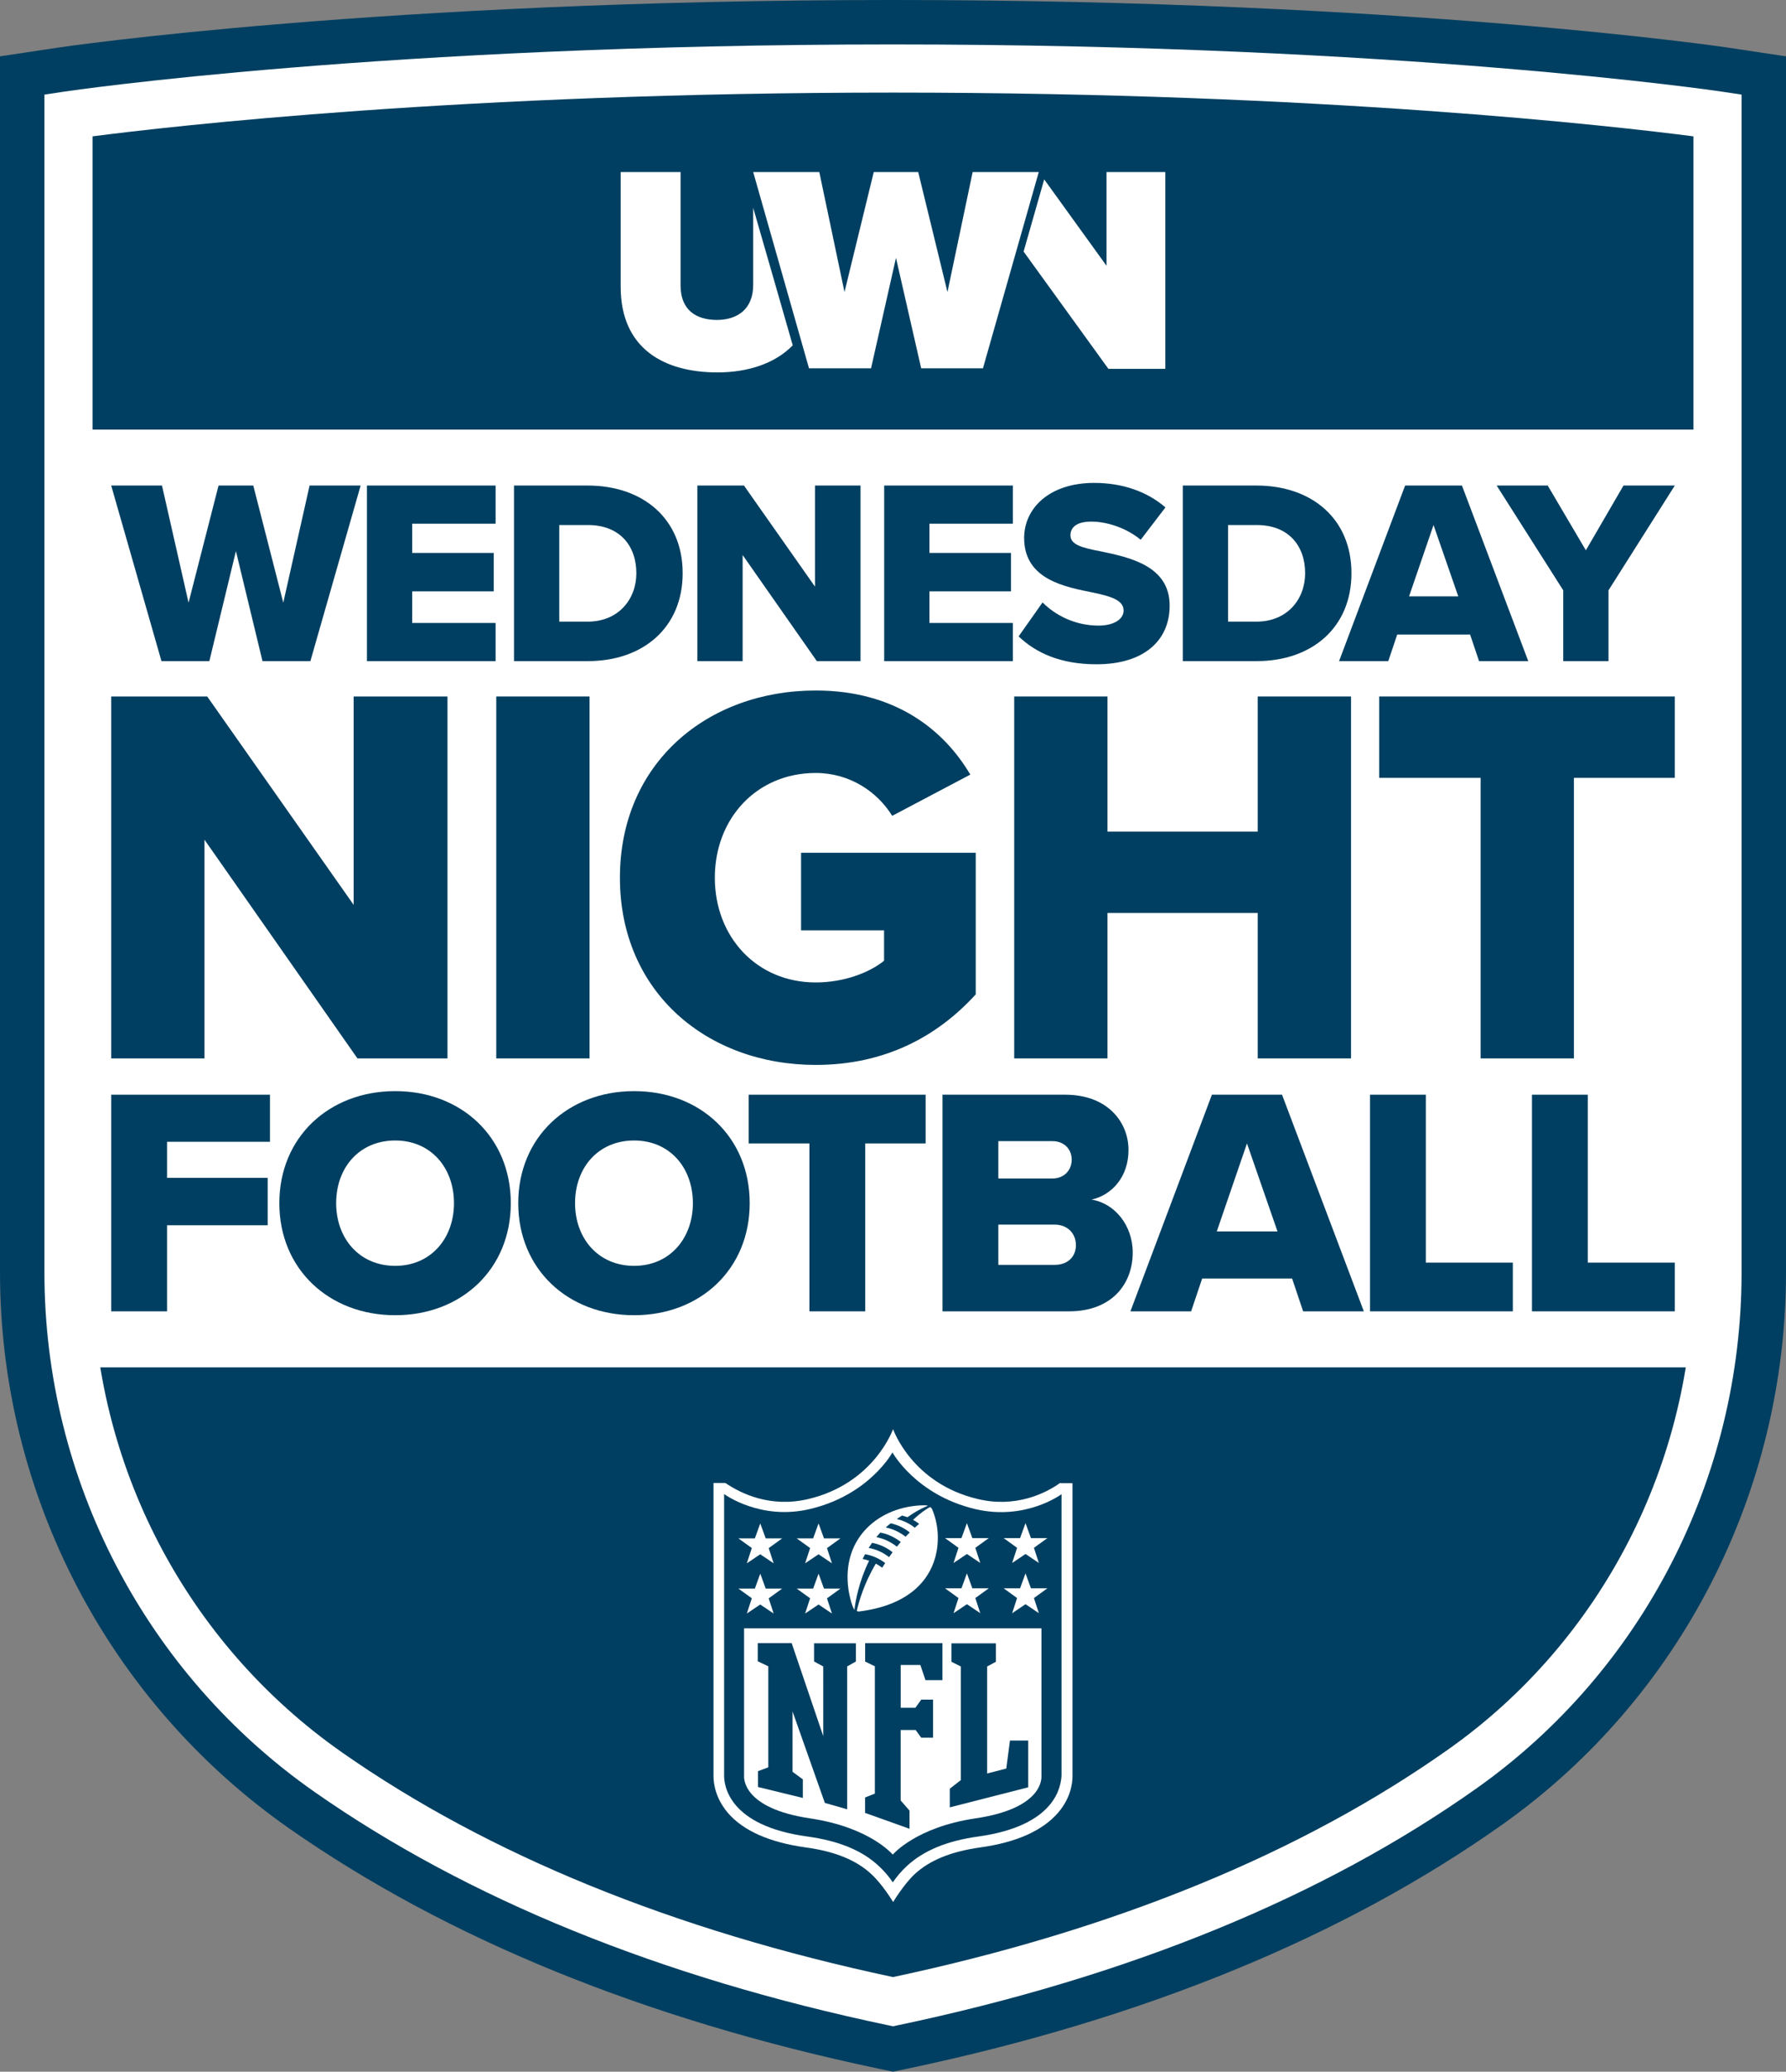
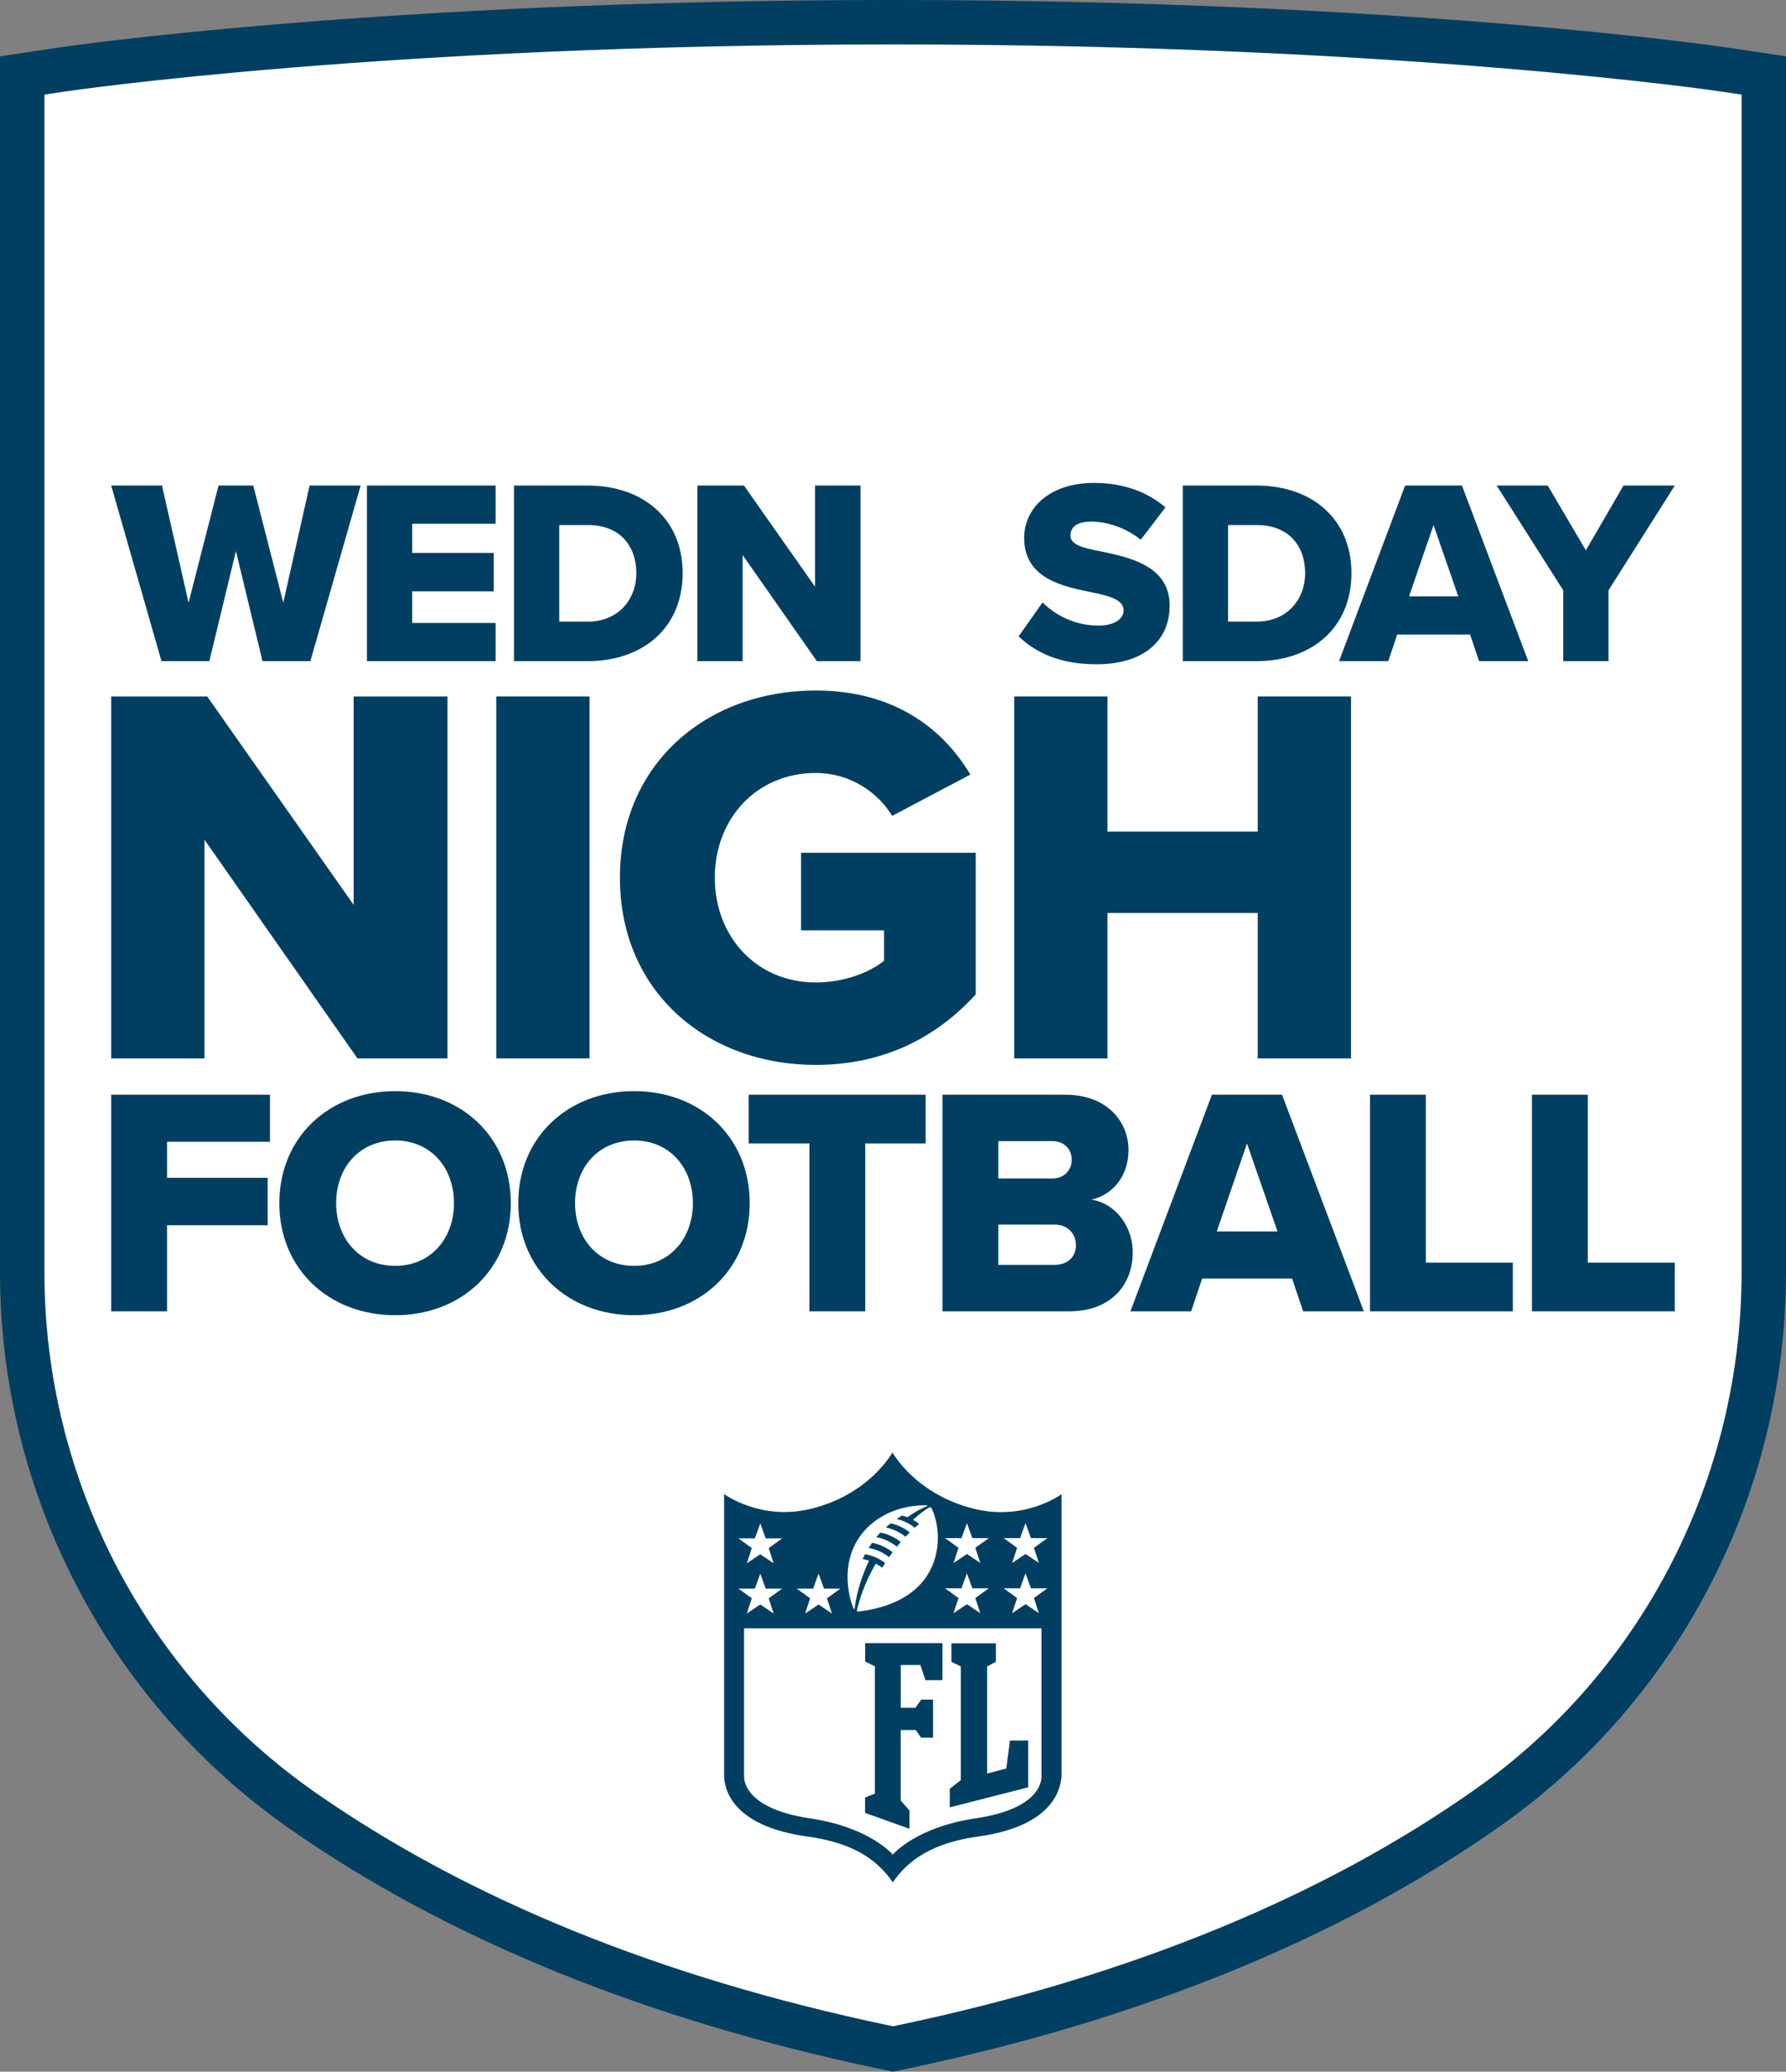
<svg xmlns="http://www.w3.org/2000/svg" id="Layer_2" data-name="Layer 2" viewBox="0 0 482.43 559.346">
  <rect x="0" y="0" width="482.43" height="559.346" fill="#808080" stroke="none" />
  <path d="m237.408,558.545c-63.053-13.256-116.612-35.061-159.19-64.808C29.24,459.52,0,403.377,0,343.555V15.214l15.748-2.37c.859-.129,87.132-12.845,225.467-12.845s224.61,12.716,225.465,12.845l15.75,2.37v328.354c0,59.35-28.629,115.058-76.581,149.019-42.834,30.336-96.944,52.527-160.828,65.958l-3.805.801-3.807-.801Z" fill="#003f61" />
  <path d="m464.896,24.711c-.845-.127-86.103-12.711-223.682-12.711S18.378,24.584,17.533,24.711l-5.533.833v318.011c0,55.905,27.324,108.371,73.09,140.346,41.246,28.816,93.324,49.979,154.787,62.901l1.337.281,1.337-.281c62.268-13.091,114.875-34.626,156.361-64.008,44.781-31.715,71.517-83.763,71.517-139.226V25.544l-5.533-.833Z" fill="#fff" />
-   <path d="m241.214,533.797c-59.159-12.583-109.172-32.952-148.679-60.554-42.289-29.544-67.536-78.026-67.536-129.688V36.815c20.92-2.71,99.89-11.815,216.215-11.815s195.287,9.104,216.215,11.815v306.753c0,51.254-24.685,99.335-66.03,128.616-39.73,28.139-90.255,48.865-150.185,61.612Z" fill="#003f61" />
  <rect x="22.085" y="115.99" width="438.26" height="253.189" fill="#fff" />
  <g>
    <path d="m203.448,56.112v20.815c0,6.643-4.391,9.448-9.808,9.448s-9.808-2.51-9.808-9.301v-30.633h-16.175v31.002c0,16.682,11.711,23.104,26.129,23.104,8.197,0,15.517-2.362,20.347-7.308-2.854-10.039-7.758-26.942-10.686-37.128Z" fill="#fff" />
    <polygon points="298.89 46.443 298.89 71.761 282.056 48.436 276.493 67.923 299.402 99.589 314.772 99.589 314.772 46.443 298.89 46.443" fill="#fff" />
    <polygon points="236.018 46.443 228.114 78.847 221.307 46.443 203.448 46.443 218.526 99.441 235.286 99.441 242.02 69.62 248.827 99.441 265.514 99.441 280.592 46.443 262.733 46.443 255.926 78.847 248.022 46.443 236.018 46.443" fill="#fff" />
  </g>
  <g>
    <path d="m70.904,178.5l-7.178-29.709-7.178,29.709h-12.935l-13.575-47.406h13.717l7.178,31.628,8.102-31.628h9.382l8.103,31.628,7.107-31.628h13.788l-13.575,47.406h-12.935Z" fill="#003f61" />
    <path d="m99.115,178.5v-47.406h34.755v10.305h-22.53v7.889h22.033v10.377h-22.033v8.529h22.53v10.305h-34.755Z" fill="#003f61" />
    <path d="m138.841,178.5v-47.406h19.9c14.925,0,25.657,8.955,25.657,23.667s-10.732,23.738-25.586,23.738h-19.971Zm12.225-10.661h7.676c8.316,0,13.148-6.042,13.148-13.078,0-7.32-4.407-13.006-13.077-13.006h-7.747v26.084Z" fill="#003f61" />
    <path d="m220.642,178.5l-20.043-28.643v28.643h-12.224v-47.406h12.58l19.19,27.292v-27.292h12.295v47.406h-11.798Z" fill="#003f61" />
-     <path d="m238.833,178.5v-47.406h34.755v10.305h-22.53v7.889h22.033v10.377h-22.033v8.529h22.53v10.305h-34.755Z" fill="#003f61" />
    <path d="m281.615,162.651c3.411,3.411,8.671,6.255,15.138,6.255,4.193,0,6.752-1.777,6.752-4.052,0-2.701-3.056-3.766-8.102-4.833-7.818-1.563-18.763-3.554-18.763-14.784,0-7.96,6.752-14.854,18.905-14.854,7.605,0,14.215,2.274,19.262,6.61l-6.681,8.742c-3.98-3.269-9.169-4.904-13.362-4.904-4.051,0-5.615,1.635-5.615,3.696,0,2.487,2.915,3.34,8.174,4.335,7.818,1.635,18.621,3.909,18.621,14.641,0,9.524-7.036,15.849-19.759,15.849-9.594,0-16.276-2.984-21.036-7.533l6.468-9.169Z" fill="#003f61" />
    <path d="m319.493,178.5v-47.406h19.901c14.925,0,25.656,8.955,25.656,23.667s-10.731,23.738-25.585,23.738h-19.972Zm12.224-10.661h7.676c8.315,0,13.148-6.042,13.148-13.078,0-7.32-4.407-13.006-13.077-13.006h-7.748v26.084Z" fill="#003f61" />
    <path d="m399.517,178.5l-2.416-7.178h-19.688l-2.416,7.178h-13.291l17.839-47.406h15.352l17.911,47.406h-13.291Zm-12.295-36.745l-6.61,19.261h13.291l-6.681-19.261Z" fill="#003f61" />
    <path d="m422.258,178.5v-19.118l-17.982-28.287h13.789l10.305,17.484,10.164-17.484h13.859l-17.91,28.287v19.118h-12.225Z" fill="#003f61" />
    <path d="m96.552,285.763l-41.315-59.043v59.043h-25.2v-97.721h25.931l39.557,56.259v-56.259h25.347v97.721h-24.321Z" fill="#003f61" />
    <path d="m134.049,285.763v-97.721h25.2v97.721h-25.2Z" fill="#003f61" />
    <path d="m220.339,186.429c21.39,0,34.575,10.55,41.756,22.709l-21.098,11.136c-3.956-6.448-11.428-11.575-20.657-11.575-15.97,0-27.251,12.307-27.251,28.277s11.281,28.277,27.251,28.277c7.618,0,14.504-2.637,18.46-5.862v-8.203h-22.416v-20.951h47.177v38.239c-10.55,11.575-24.761,19.045-43.221,19.045-29.155,0-52.889-19.486-52.889-50.544s23.734-50.546,52.889-50.546Z" fill="#003f61" />
    <path d="m339.735,285.763v-39.263h-40.582v39.263h-25.199v-97.721h25.199v36.48h40.582v-36.48h25.201v97.721h-25.201Z" fill="#003f61" />
-     <path d="m399.944,285.763v-75.745h-27.399v-21.976h79.847v21.976h-27.25v75.745h-25.199Z" fill="#003f61" />
    <path d="m30.037,354.049v-58.487h42.879v12.714h-27.797v9.734h27.183v12.802h-27.183v23.237h-15.082Z" fill="#003f61" />
    <path d="m106.758,294.597c17.888,0,31.217,12.452,31.217,30.252s-13.329,30.251-31.217,30.251-31.304-12.452-31.304-30.251,13.416-30.252,31.304-30.252Zm0,13.329c-9.733,0-15.959,7.366-15.959,16.924,0,9.47,6.226,16.924,15.959,16.924,9.646,0,15.871-7.454,15.871-16.924,0-9.558-6.226-16.924-15.871-16.924Z" fill="#003f61" />
    <path d="m171.29,294.597c17.888,0,31.217,12.452,31.217,30.252s-13.329,30.251-31.217,30.251-31.304-12.452-31.304-30.251,13.416-30.252,31.304-30.252Zm0,13.329c-9.733,0-15.959,7.366-15.959,16.924,0,9.47,6.226,16.924,15.959,16.924,9.646,0,15.871-7.454,15.871-16.924,0-9.558-6.226-16.924-15.871-16.924Z" fill="#003f61" />
    <path d="m218.637,354.049v-45.334h-16.398v-13.153h47.789v13.153h-16.31v45.334h-15.082Z" fill="#003f61" />
    <path d="m254.585,354.049v-58.487h33.145c11.576,0,17.1,7.541,17.1,14.907,0,7.278-4.473,12.188-9.997,13.415,6.226.965,11.136,6.928,11.136,14.294,0,8.505-5.699,15.871-17.185,15.871h-34.198Zm15.082-35.864h14.643c3.07,0,5.175-2.192,5.175-5.085s-2.105-4.998-5.175-4.998h-14.643v10.083Zm0,23.325h15.171c3.594,0,5.787-2.192,5.787-5.348,0-2.982-2.105-5.525-5.787-5.525h-15.171v10.873Z" fill="#003f61" />
    <path d="m352,354.049l-2.981-8.856h-24.29l-2.981,8.856h-16.398l22.01-58.487h18.939l22.097,58.487h-16.397Zm-15.17-45.334l-8.155,23.763h16.398l-8.243-23.763Z" fill="#003f61" />
    <path d="m370.059,354.049v-58.487h15.082v45.334h23.5v13.153h-38.581Z" fill="#003f61" />
    <path d="m413.81,354.049v-58.487h15.083v45.334h23.5v13.153h-38.582Z" fill="#003f61" />
  </g>
  <g>
    <path id="path942" d="m286.364,400.375c-4.041,2.905-12.125,6.779-22.229,4.358-17.851-4.196-22.903-18.884-22.903-18.884,0,0-5.086,14.671-22.903,18.884-10.256,2.421-18.188-1.485-22.398-4.341h-3.2v79.086c0,2.099.505,5.972,3.89,10.007,4.193,4.842,11.266,7.957,21.051,9.313,7.915,1.081,13.641,3.438,17.683,7.199,3.031,2.76,5.894,7.537,5.894,7.537,0,0,2.947-4.874,5.827-7.537,4.075-3.76,9.852-6.101,17.682-7.199,9.802-1.357,16.841-4.519,21.051-9.378,3.385-3.938,3.89-7.892,3.89-9.877v-79.087h-3.216" fill="#fff" />
    <path id="path944" d="m286.701,403.441s-9.717,7.247-23.408,3.97c-15.948-3.825-22.23-15.269-22.23-15.269,0,0-6.197,11.46-22.229,15.269-13.472,3.228-23.24-4.035-23.24-4.035v76.02c.002,2.582,1.128,13.558,22.566,16.463,8.437,1.17,14.736,3.761,19.198,7.941,1.63,1.498,2.863,3.018,3.806,4.422.948-1.399,2.189-2.921,3.806-4.422,4.531-4.18,10.829-6.779,19.199-7.941,21.387-2.953,22.397-13.929,22.566-16.463v-76.02" fill="#003f61" />
    <path id="path946" d="m241.232,500.653s6.197-7.328,22.23-9.7c18.524-2.727,17.851-11.023,17.851-11.443v-39.866h-80.329v39.866c0,.42-.546,8.716,17.851,11.443,16.099,2.389,22.229,9.7,22.229,9.7" fill="#fff" />
    <g id="g954">
-       <path id="path948" d="m222.371,468.808l-.003-18.884-2.476-1.331v-4.907h11.3v4.907l-2.358,1.331v38.575l-6.029-1.727-8.724-24.694-.002,16.301,2.779,2.034v5.02l-12.108-2.954v-4.277l2.779-1.039v-27.277l-2.846-1.348v-4.907h9.161l8.555,25.178" fill="#003f61" />
      <path id="path950" d="m243.253,486.078l2.425,2.776v4.907l-12.007-4.294v-4.164l2.644-1.04v-34.379l-2.627-1.276v-4.971h20.882v9.991h-4.581l-1.388-4.099h-5.304v11.556h3.974l1.566-2.195h3.2v10.281h-3.2l-1.507-2.082h-4.042v19.046" fill="#003f61" />
      <path id="path952" d="m256.557,487.853v-4.906l2.981-2.34v-30.666l-2.544-1.277v-4.971h12.007v4.971l-2.357,1.277v28.891l5.17-1.339.991-7.553h4.934v12.621l-21.219,5.423" fill="#003f61" />
    </g>
    <g id="g974">
      <path id="path956" d="m203.088,431.525l-3.638-2.615h4.446l1.467-4.035,1.467,4.035h4.446l-3.638,2.631,1.337,4.1-3.621-2.437-3.621,2.437,1.337-4.1" fill="#fff" />
      <path id="path958" d="m218.834,431.525l-3.638-2.615h4.446l1.467-4.035,1.467,4.035h4.446l-3.637,2.631,1.337,4.1-3.621-2.437-3.621,2.437,1.337-4.1" fill="#fff" />
      <path id="path960" d="m203.088,417.967l-3.638-2.615h4.446l1.467-4.035,1.467,4.035h4.446l-3.638,2.631,1.337,4.1-3.621-2.437-3.621,2.437,1.337-4.1" fill="#fff" />
-       <path id="path962" d="m218.834,417.967l-3.638-2.615h4.446l1.467-4.035,1.467,4.035h4.446l-3.637,2.631,1.337,4.1-3.621-2.437-3.621,2.437,1.337-4.1" fill="#fff" />
      <path id="path964" d="m280.638,435.56l-3.621-2.437-3.621,2.437,1.337-4.099-3.637-2.631h4.446l1.467-4.035,1.466,4.035h4.446l-3.637,2.631,1.338,4.099" fill="#fff" />
      <path id="path966" d="m264.808,435.56l-3.621-2.437-3.621,2.437,1.337-4.099-3.638-2.631h4.445l1.467-4.035,1.469,4.035h4.445l-3.637,2.631,1.338,4.099" fill="#fff" />
      <path id="path968" d="m280.638,422.002l-3.621-2.437-3.621,2.437,1.337-4.1-3.637-2.631h4.446l1.467-4.035,1.466,4.035h4.446l-3.637,2.631,1.338,4.1" fill="#fff" />
      <path id="path970" d="m264.808,422.002l-3.621-2.437-3.621,2.437,1.337-4.1-3.638-2.631h4.445l1.467-4.035,1.469,4.035h4.445l-3.637,2.631,1.338,4.1" fill="#fff" />
-       <path id="path972" d="m244.6,414.901c-1.618-1.278-3.436-2.098-5.355-2.502.466-.423.945-.786,1.364-1.122,2.408.555,4.025,1.59,5.136,2.469-.394.387-.776.765-1.138,1.151l-.007.003Zm-2.341,2.696c-1.543-1.241-3.419-2.163-5.541-2.583.325-.402.706-.83,1.071-1.227,1.623.276,3.705,1.096,5.523,2.534-.37.426-.717.858-1.044,1.27l-.01.005Zm-2.105,2.824c-1.664-1.328-3.604-2.147-5.507-2.486,0,0,.584-.913.916-1.387,2.324.443,4.21,1.485,5.54,2.55-.34.465-.662.91-.95,1.32v.002Zm10.996-13.493s-1.886.941-4.513,3.422c.593.321,1.259.77,1.642,1.075-.398.337-.803.702-1.18,1.044-1.718-1.351-3.486-2.034-4.867-2.357.458-.315.945-.624,1.425-.925.741.181,1.458.46,1.458.46,2.964-2.163,5.541-3.099,5.541-3.099,0,0-.299-.14-1.092-.13-11.67.144-22.398,8.49-20.377,22.757.217,1.516.832,4.277,1.613,5.488.259-2.373,1.193-7.634,3.958-13.283-.962-.331-1.752-.467-1.752-.467.283-.568.676-1.293.676-1.293,2.054.37,3.856,1.191,5.422,2.389-.376.583-.63.962-.81,1.262-.549-.415-1.105-.771-1.718-1.097-3.116,5.213-4.547,10.136-5.136,12.702.032.159.37.241.643.207,12.782-1.587,18.693-7.844,20.546-14.607,1.197-4.438.805-9.087-.798-12.88-.113-.266-.332-.709-.704-.676" fill="#fff" />
+       <path id="path972" d="m244.6,414.901c-1.618-1.278-3.436-2.098-5.355-2.502.466-.423.945-.786,1.364-1.122,2.408.555,4.025,1.59,5.136,2.469-.394.387-.776.765-1.138,1.151Zm-2.341,2.696c-1.543-1.241-3.419-2.163-5.541-2.583.325-.402.706-.83,1.071-1.227,1.623.276,3.705,1.096,5.523,2.534-.37.426-.717.858-1.044,1.27l-.01.005Zm-2.105,2.824c-1.664-1.328-3.604-2.147-5.507-2.486,0,0,.584-.913.916-1.387,2.324.443,4.21,1.485,5.54,2.55-.34.465-.662.91-.95,1.32v.002Zm10.996-13.493s-1.886.941-4.513,3.422c.593.321,1.259.77,1.642,1.075-.398.337-.803.702-1.18,1.044-1.718-1.351-3.486-2.034-4.867-2.357.458-.315.945-.624,1.425-.925.741.181,1.458.46,1.458.46,2.964-2.163,5.541-3.099,5.541-3.099,0,0-.299-.14-1.092-.13-11.67.144-22.398,8.49-20.377,22.757.217,1.516.832,4.277,1.613,5.488.259-2.373,1.193-7.634,3.958-13.283-.962-.331-1.752-.467-1.752-.467.283-.568.676-1.293.676-1.293,2.054.37,3.856,1.191,5.422,2.389-.376.583-.63.962-.81,1.262-.549-.415-1.105-.771-1.718-1.097-3.116,5.213-4.547,10.136-5.136,12.702.032.159.37.241.643.207,12.782-1.587,18.693-7.844,20.546-14.607,1.197-4.438.805-9.087-.798-12.88-.113-.266-.332-.709-.704-.676" fill="#fff" />
    </g>
  </g>
</svg>